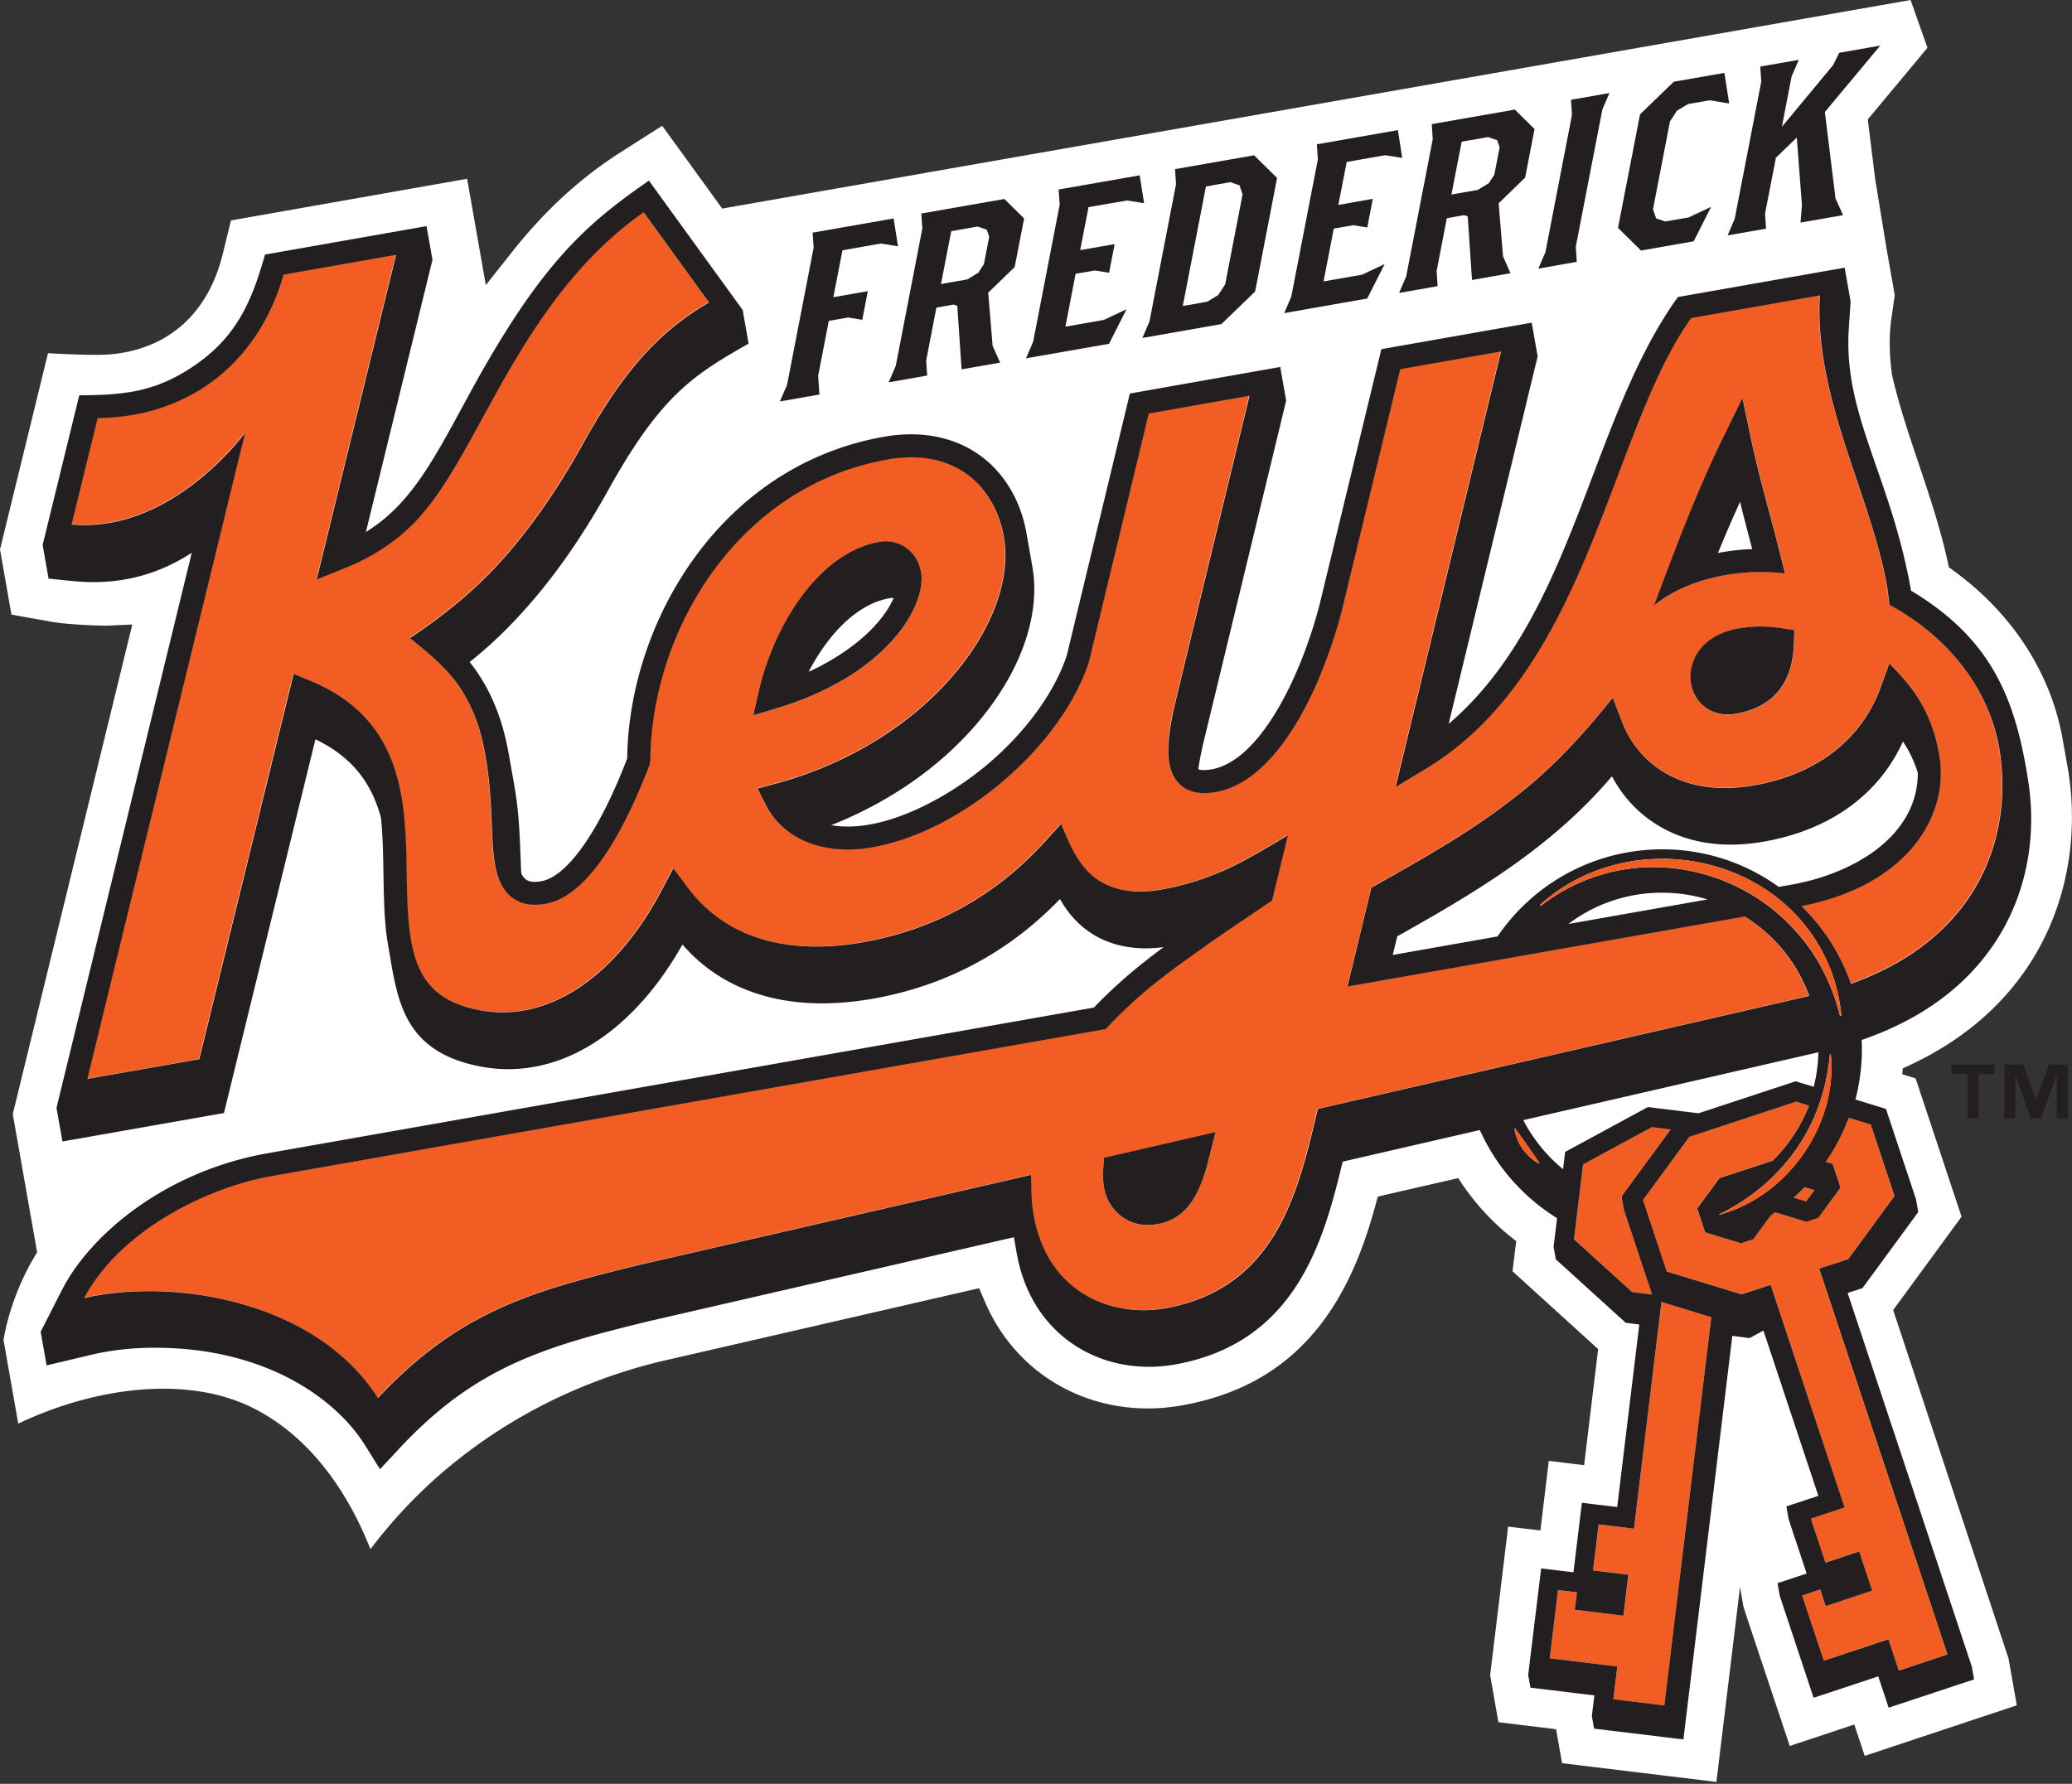
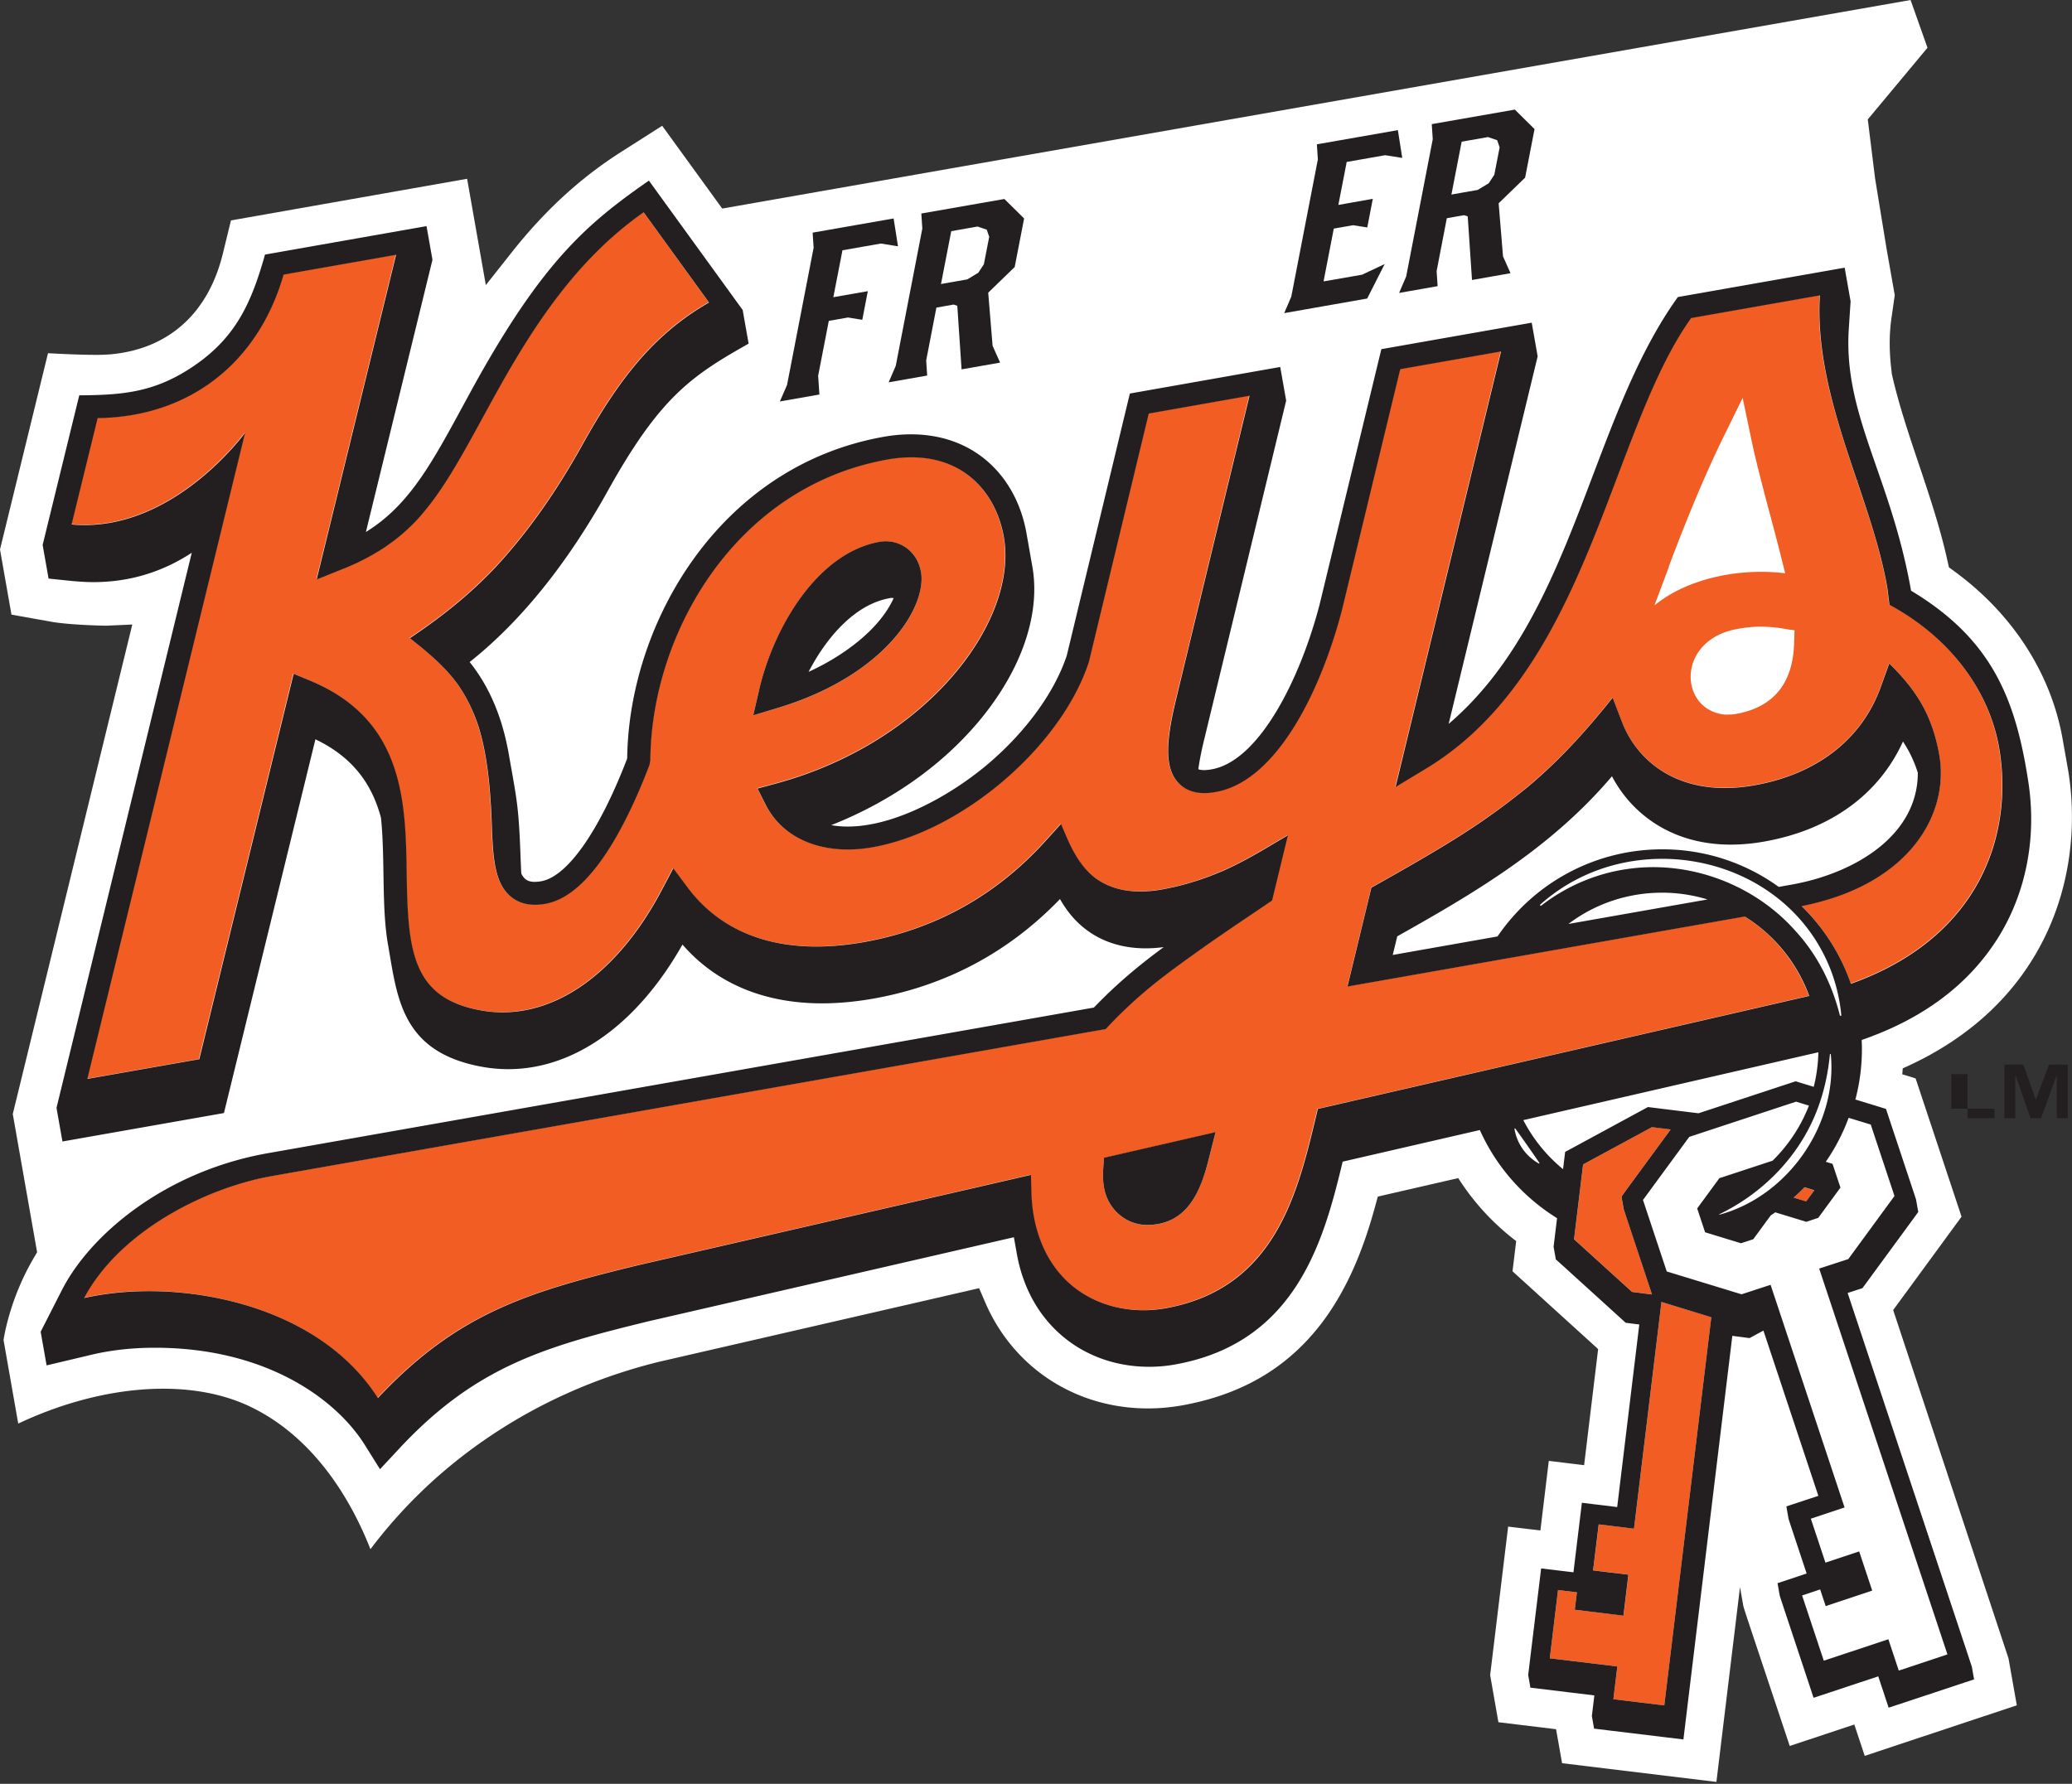
<svg xmlns="http://www.w3.org/2000/svg" fill="none" viewBox="0 0 216 186">
  <rect x="0" y="0" width="216" height="186" fill="#333333" stroke="none" />
  <g clip-path="url(#a)">
    <g clip-path="url(#b)">
      <path fill="#fff" d="M209.396 172.964 197.358 136.6l7.128-9.734-4.789-14.42-1.393-.43c.026-.206.034-.413.051-.619 15.057-6.647 18.926-20.13 17.292-30.775l-.017-.12-.61-3.448c-1.204-6.828-5.202-13.027-11.247-17.456l-.602-.438-.164-.731c-.756-3.431-1.9-6.828-3.009-10.138-1.032-3.061-2.09-6.225-2.778-9.287l-.017-.094v-.095c-.266-2.046-.275-3.895-.026-5.632l.344-2.408-.86-4.884-1.186-7.266-.765-6.174 6.225-7.472-1.763-4.978L75.29 21.747l-6.26-8.633-4.368 2.786c-4.187 2.674-7.876 6.07-11.29 10.378l-2.725 3.448-1.952-11.083-24.619 4.342-.85 3.482c-1.523 6.226-5.685 9.94-11.72 10.482a19 19 0 0 1-1.557.052c-1.522 0-3.534-.095-4.945-.172L0 57.294l1.195 6.793 4.24.757c1.556.275 4.677.395 5.657.395h.07l2.63-.12-12.46 51.042 2.537 14.411-.37.628c-2.287 3.912-2.974 7.55-3.13 8.521L1.9 148.44c8.341-3.946 17.662-4.918 24.249-1.737 6.947 3.363 10.68 10.267 12.468 14.833a51.6 51.6 0 0 1 5.28-5.976c4.746-4.592 12.923-10.671 24.927-13.594l33.243-7.645.653 1.514c2.941 6.801 9.433 11.023 16.948 11.023 1.153 0 2.314-.103 3.466-.301 6.122-1.083 10.826-3.775 14.36-8.229 3.293-4.153 4.901-9.08 5.83-12.425l.309-1.135 8.384-1.926a25.3 25.3 0 0 0 6.036 6.561v.051l-.378 3.105 8.753 7.953.172.164-1.461 12.098-3.681-.447-.877 7.257-3.362-.404-1.874 15.478.103.602.756 4.316 6.011.731.628 3.543 16.088 1.952 2.459-20.31.078.447.232 1.315c.077.465-.035.052 4.875 14.799l6.733-2.236 1.083 3.268 15.856-5.271-.851-4.807z" />
      <path fill="#f15d22" d="m181.872 95.541-41.42 7.3 2.494-10.31c3.921-2.2 7.154-4.058 10.017-5.907 2.09-1.367 4.248-2.906 6.346-4.643 2.967-2.502 5.727-5.383 8.788-9.26l.98 2.544c1.574 4.085 6.019 7.963 13.784 6.596 6.518-1.153 11.187-4.773 13.165-10.19l.911-2.52.155.155c2.476 2.477 4.291 5.022 5.056 9.382 1.075 6.079-2.984 13.525-14.351 15.77a20.8 20.8 0 0 1 5.133 8.082c13.345-4.763 16.871-15.348 15.503-24.23-.928-6.037-4.875-11.472-10.825-14.902l-.671-.379-.146-1.16c-.035-.284-.06-.516-.103-.766-.628-3.577-1.84-7.18-3.122-10.989l.121-.086-.138.043c-2.089-6.225-4.256-12.666-3.869-19.304l-13.414 2.365c-3.036 4.23-5.271 10.155-7.645 16.423-4.239 11.213-9.045 23.922-19.974 30.543l-3.199 1.935 10.998-45.419-10.508 1.849-6.079 25.134c-2.202 8.427-6.811 17.834-13.156 18.951-.645.112-2.571.439-3.87-.928-1.307-1.385-1.427-3.767-.387-8.203.293-1.247 5.495-22.753 7.782-32.186L119.72 43.09l-6.234 25.882c-2.889 8.84-13.216 17.696-22.563 19.339-5.038.894-9.295-.8-11.126-4.42l-.86-1.703 1.848-.498c15.96-4.3 25.367-17.017 23.827-25.736-.481-2.735-1.831-5.048-3.8-6.501-2.167-1.608-5.03-2.158-8.263-1.582-15.994 2.82-24.705 18.255-24.782 31.342l-.095.516c-2.338 6.157-6.113 13.646-10.851 14.48-1.453.258-2.657.017-3.569-.722-1.797-1.453-1.9-4.282-2.029-7.86-.163-4.385-.62-7.558-1.41-10.025-.499-1.48-1.187-2.941-2.15-4.308-1.281-1.755-2.923-3.173-4.97-4.781 3.096-2.081 5.985-4.308 8.822-7.283 3.276-3.5 6.338-7.79 9.15-12.847 3.577-6.432 7.197-11.427 13.216-14.876L67.06 22.1c-7.024 4.927-11.556 12.004-15.408 18.926-2.958 5.366-4.97 9.313-7.498 12.322a.6.6 0 0 0-.069.086l-.31.361a3 3 0 0 0-.146.164l-.258.283c-.077.078-.146.155-.223.233l-.207.206c-.111.112-.223.224-.335.327q-.05.051-.112.103a16 16 0 0 1-1.057.911c-.147.12-.293.233-.448.353-.043.034-.086.06-.129.094-.137.104-.266.198-.404.293l-.163.112c-.129.086-.258.172-.387.266-.06.043-.129.078-.19.12-.128.078-.257.164-.386.241-.069.043-.138.086-.215.13-.129.077-.258.145-.387.223l-.232.129c-.13.069-.267.146-.404.215-.078.043-.164.086-.241.129-.138.069-.284.137-.421.206-.078.043-.164.078-.241.12-.155.07-.318.147-.473.215-.077.035-.146.07-.215.095a18 18 0 0 1-.722.301l-2.803 1.127 8.28-33.854L29.528 28.6c-2.657 9.27-9.888 14.85-19.381 14.962L7.43 54.654c10.49.972 18.091-9.57 18.091-9.57L9.063 112.48l11.669-2.056 9.837-40.19 1.677.697c9.862 4.075 9.991 12.683 10.112 20.275.12 7.937.559 12.864 7.764 14.137 7.017 1.238 14.076-3.483 18.875-12.64l1.152-2.185 1.479 1.978c3.86 5.177 10.19 7.154 18.298 5.736 7.48-1.316 13.878-4.867 19.012-10.543l1.625-1.797.731 1.694c.627 1.385 1.444 2.838 2.768 3.887 1.359 1.023 3.242 1.668 5.865 1.41h.069c.318-.034.653-.077.997-.138q.632-.116 1.264-.257h.034a29 29 0 0 0 5.039-1.651h.018l.232-.104c1.427-.644 2.768-1.375 4.118-2.166l2.52-1.488-1.651 6.802-.499.335q-.194.127-.387.266c-.679.456-1.384.938-2.115 1.428-1.324.894-2.64 1.788-3.895 2.674-.069.052-.146.103-.215.155-.164.112-.318.223-.473.335-.129.095-.258.18-.387.275-.12.086-.232.164-.344.25-.163.12-.327.232-.49.352-.086.06-.172.129-.267.189-.18.138-.369.267-.55.405q-.102.077-.215.154c-.189.138-.378.284-.568.422l-.189.137c-.189.138-.369.284-.55.422-.06.043-.12.094-.181.137q-.27.217-.541.422c-.052.042-.112.085-.164.128-.223.181-.447.362-.662.534a49 49 0 0 0-4.308 4.015l-.352.37h-.043L28.325 122.61c-6.854 1.212-15.84 5.692-19.597 12.717 2.115-.473 4.394-.713 6.793-.713 8.109 0 18.6 2.932 23.836 11.144 8.358-8.926 15.77-11.084 27.137-13.853l40.939-9.415.051 1.9c.043 1.694.344 3.302.886 4.781 2.253 6.191 8.16 8.1 13.019 7.24 11.436-2.021 13.818-11.918 15.727-19.863l.223-.937.086-.018 51.137-11.763a16.38 16.38 0 0 0-6.716-8.28zm4.798-29.89c.129.027.267.044.404.07l-.043 1.358c-.129 4.197-2.167 6.673-6.045 7.36a3.4 3.4 0 0 1-.507.061h-.138c-.068 0-.137.009-.206.009h-.318a4 4 0 0 1-.344-.043.4.4 0 0 1-.138-.026c-.154-.035-.318-.069-.464-.12-.146-.052-.292-.104-.43-.172-.051-.026-.094-.052-.137-.07a8 8 0 0 1-.276-.154c-.051-.035-.094-.06-.146-.095-.086-.06-.172-.129-.258-.197-.043-.035-.077-.07-.12-.104a3 3 0 0 1-.335-.352c-.929-1.11-1.178-2.692-.654-4.136.654-1.806 2.347-3.07 4.626-3.466 1.213-.214 2.167-.266 3.053-.214h.043c.163.008.326.025.49.034.671.06 1.281.163 1.917.275h.035zm-12.709-6.56c2.012-5.357 3.93-9.914 5.71-13.534l1.995-4.068.928 4.429c.49 2.33 1.187 4.944 1.858 7.48l.017.06c.413 1.557.791 2.959 1.135 4.335l.499 1.986-.198-.026c-4.85-.533-9.846.645-13.044 3.07l-.387.292 1.513-4.032zm-94.835 12.89c1.539-6.664 6.13-14.343 12.571-15.478a3.7 3.7 0 0 1 2.795.636c.834.602 1.376 1.53 1.53 2.606.525 3.697-3.86 10.73-14.936 14.076l-2.57.774.601-2.614zm46.837 49.047c-.851 3.31-2.27 6.707-6.397 6.707-2.193 0-4.076-1.634-4.472-3.878-.172-.946-.111-1.72-.043-2.606l.035-.507 11.634-2.674-.757 2.975zM170.342 159.387l-3.672-.439-.585 4.79 3.681.447-.516 4.273-5.082-.61.223-1.815-1.969-.24-.86 7.119 7.043.852-.413 3.413 5.306.645 4.901-40.482-5.194-1.583zM174.154 117.76l-1.952-.241-7.162 3.887-.946 7.799 6.036 5.495 2.081.266-.086-.266-2.597-7.825-.275-.8-.232-1.315.507-.68zM188.266 125.275h.026l.843-1.16-1.015-.31c-.37.378-.748.731-1.143 1.084l1.289.395z" />
-       <path fill="#f15d22" d="m192.673 131.286 4.815-6.578-2.477-7.455-2.313-.705a20.3 20.3 0 0 1-2.382 4.583l.706.215.825 2.476-2.313 3.156-1.247.413-3.242-.989c-.154.103-.309.215-.464.318l-1.823 2.485-1.281.421-3.74-1.143-.826-2.485 2.313-3.156 5.546-1.823a16.35 16.35 0 0 0 3.792-5.744l-1.341-.413-11.135 3.672-4.824 6.578 2.476 7.455 7.799 2.382 3.027-.989 7.713 23.217-3.517 1.169 1.522 4.583 3.517-1.169 1.359 4.084-4.85 1.617-.576-1.737-1.883.628 2.261 6.801 6.733-2.236 1.083 3.268L203 172.5l-13.371-40.234 3.035-.989z" />
-       <path fill="#231f20" d="m130.733 16.192-8.238 1.445.103 1.573-2.769 14.309-.739 1.72 8.237-1.445 3.517-3.397 2.288-11.84zm-3.01 13.457-.731 1.118-1.152.696-2.219.387-.318.052 2.373-12.253.043-.207 2.537-.447.955.327.326.937-1.814 9.373zM196.005 4.756l-4.265.748-.662 1.307-5.322 6.415 1.014-5.263.748-1.72-4.015.697.103 1.573-2.769 14.309-.739 1.72 4.007-.697-.104-1.574 1.093-5.615.034-.206 1.883-1.814.301-.293.533 7.051-.146 1.815 4.437-.774-.791-1.754-1.109-9.003 5.58-6.69zM176.565 25.16l1.815-3.594-2.356 1.11-2.425.42-.955-.326-.326-.937 1.771-9.166.722-1.118 1.161-.697 2.253-.395 2.038.335-.499-3.19-5.279.92-3.517 3.405-2.296 11.832 2.399 2.365zM164.271 25.728l2.769-14.308.739-1.72-4.007.705.103 1.574-2.768 14.308-.74 1.72 4.007-.705zM185.887 59.762l.197.026-.498-1.987a233 233 0 0 0-1.135-4.334l-.017-.06c-.671-2.528-1.368-5.15-1.858-7.48l-.928-4.429-1.995 4.067c-1.78 3.62-3.698 8.178-5.71 13.535l-1.513 4.032.387-.292c3.198-2.425 8.194-3.594 13.044-3.07zm-6.768-2.107h-.025a141 141 0 0 1 2.304-5.331c.387 1.608.834 3.285 1.264 4.927-1.126.043-2.382.18-3.551.404zM186.626 65.652a22 22 0 0 0-1.917-.275 10 10 0 0 0-.49-.035h-.043c-.895-.043-1.84 0-3.053.215-2.287.404-3.973 1.668-4.626 3.466-.525 1.444-.275 3.035.654 4.136.103.129.223.24.335.352.043.035.077.069.12.103q.129.106.258.198c.052.035.095.069.146.095.086.06.181.112.276.154a3.76 3.76 0 0 0 .567.24c.155.053.31.087.464.122l.138.025c.112.018.232.035.344.043h.318q.104.002.206-.008h.138c.163-.009.335-.035.507-.06 3.878-.688 5.916-3.156 6.045-7.36l.043-1.36c-.137-.025-.266-.043-.404-.068h-.034zM113.437 21.807l.034-.206 4.016-.697 1.78.284-.456-2.906-8.453 1.479.112 1.573-2.769 14.308-.748 1.72 8.659-1.513 1.823-3.603-2.356 1.11-3.698.653-.318.051 1.067-5.512 2.003-.344 1.488.233.576-2.984-3.586.628.034-.207z" />
      <path fill="#231f20" d="M208.105 98.078c3.07-4.747 4.257-10.645 3.337-16.596-1.316-8.556-3.758-14.815-12.219-19.889-2.107-11.952-7.077-18.34-6.492-27.3l.189-2.873-.619-3.508-17.387 3.061c-9.252 12.847-10.774 33.303-23.895 44.507l9.278-38.324-.62-3.509-15.675 2.76-6.44 26.64c-2.073 7.928-6.355 16.311-11.248 17.171-.43.078-.98.138-1.393-.008.104-.774.276-1.677.516-2.7l8.642-35.737-.619-3.508-15.676 2.769-6.578 27.327c-1.264 3.8-4.213 7.885-8.117 11.22-4.17 3.57-11.083 7.404-16.44 6.459 5.967-2.357 11.212-5.977 15.082-10.465 4.643-5.383 6.784-11.394 5.89-16.492l-.619-3.509c-.594-3.345-2.27-6.19-4.738-8.014-2.907-2.15-6.535-2.648-10.112-2.02-17.19 3.035-26.588 19.476-26.768 33.491l-.017.095c-2.881 7.515-6.217 12.28-8.943 12.76a3 3 0 0 1-.396.052c-.094 0-.18.017-.266.017-.56 0-.826-.163-.98-.283a1.3 1.3 0 0 1-.215-.224c-.018-.026-.035-.043-.052-.069a3 3 0 0 1-.155-.258.07.07 0 0 0-.017-.034c-.034-.636-.06-1.307-.086-1.986-.19-5.125-.387-5.736-1.23-10.534-.619-3.474-1.84-6.75-4.067-9.536 5.331-4.23 10.181-10.25 14.446-17.928 5.392-9.69 8.693-11.918 14.635-15.272l-.619-3.508-9.777-13.491c-6.371 4.428-10.98 8.332-18.066 21.075-3.972 7.197-6.354 12.443-11.436 15.564l6.94-28.384-.62-3.509-16.836 2.967c-1.462 5.168-3.113 8.83-7.825 11.883-3.86 2.494-7.051 2.76-11.54 2.795L4.445 56.82l.619 3.508c2.09.215 3.284.37 4.677.37 3.707 0 7.137-1.023 10.25-3.061L5.89 115.516l.62 3.508 16.836-2.966 9.536-38.97c4.041 1.935 5.933 4.816 6.836 8.186v.017c.438 4.248.043 9.33.73 13.2.972 5.52 1.35 11.247 9.89 12.76.876.155 1.762.232 2.639.232 6.922 0 13.491-4.721 18.169-12.993 3.474 4.016 8.47 6.131 14.54 6.131 1.677 0 3.457-.163 5.289-.481 7.61-1.342 14.179-4.841 19.527-10.396 2.262 4.041 6.2 5.624 10.809 5.013-2.76 2.038-4.979 3.912-7.275 6.303l-86.116 15.185c-10.765 1.901-18.539 8.53-21.462 14.265l-2.219 4.351.62 3.509 4.754-1.127c2.013-.473 4.214-.713 6.544-.713 11.462 0 18.823 5.253 21.893 10.163l1.564 2.503 2.013-2.159c7.945-8.53 15.082-10.611 26.062-13.285l38.007-8.745.292 1.651c.172.981.421 1.926.757 2.838 2.02 5.563 7.025 9.02 13.053 9.02.885 0 1.779-.077 2.648-.232 12.726-2.245 15.572-13.036 17.524-21.162h.017l14.283-3.293c1.72 3.852 4.566 7.025 8.048 9.192l-.258 2.132-.103.843.232 1.316.628.567 6.268 5.693.387.352.516.069.903.112-2.304 19.037-2.047-.249-1.634-.198-.197 1.634-.671 5.529v.086l-1.746-.206-1.633-.198-.198 1.634-.955 7.85-.197 1.634.232 1.316 1.634.197 5.03.611-.06.516-.198 1.634.232 1.315 1.634.198 6.045.731 1.634.198.197-1.634 4.902-40.449 1.272.164.525.069.464-.25.98-.533 5.727 17.232-1.771.585-1.565.516.232 1.315.516 1.565 1.367 4.119-1.47.49-1.565.516.232 1.316.516 1.565 2.493 7.506.516 1.565 1.565-.516 5.177-1.719.567 1.702.516 1.565 1.565-.516 5.778-1.917 1.565-.516-.232-1.316-.516-1.565-12.433-37.413 1.031-.335.508-.164.318-.43 5.004-6.827.499-.688-.232-1.316-.267-.808-2.596-7.816-.267-.808-.808-.25-2.382-.731a20.7 20.7 0 0 0 .679-5.288c0-.309-.008-.61-.026-.92 6.26-2.158 10.972-5.632 14.033-10.37zm-47.714 23.225a5.08 5.08 0 0 1-2.511-3.586c0-.051.061-.077.095-.034a178 178 0 0 1 2.494 3.56c.034.043-.026.103-.078.068zm2.769-1.17-.103.843-.112.937a16.3 16.3 0 0 1-4.145-5.116l30.758-7.077a16 16 0 0 1-.482 3.603l-1.384-.421-.499-.155-.498.163-9.631 3.173-4.738-.584-.524-.069-.465.249-7.438 4.033-.748.404zm6.552-29.528c-3.259.447-6.406 1.78-9.046 3.827-.068.06-.163-.052-.094-.112 9.415-8.427 25.349-5.348 30.181 6.578a17.9 17.9 0 0 1 1.195 4.944c.009.086-.12.112-.146.026-.808-3.199-2.304-6.242-4.531-8.685-4.291-4.927-11.093-7.506-17.567-6.578zm8.289 3.182-14.497 2.554c2.794-2.115 6.191-3.26 9.777-3.26 1.642 0 3.224.25 4.72.706m-21.901 3.86-10.911 1.927.473-1.943c8.048-4.523 16.053-9.218 22.382-16.69 1.9 3.645 5.959 7.128 12.374 7.128 1.117 0 2.295-.103 3.491-.318 6.87-1.213 11.952-4.893 14.471-10.43a12.7 12.7 0 0 1 1.548 3.258c0 6.587-6.655 10.508-13.156 11.66l-1.341.24a20.68 20.68 0 0 0-12.142-3.92c-6.905 0-13.293 3.396-17.18 9.089zm23.14 29.013s-.043-.035-.018-.043c4.807-2.322 8.676-6.406 10.422-11.462.585-1.668.946-3.414 1.118-5.211 0-.052.094-.06.094 0 .714 7.36-4.497 14.798-11.625 16.716zm9.897-2.545-.843 1.152h-.026l-1.29-.387c.396-.344.774-.705 1.144-1.084l1.015.31zM170.125 134.7l-6.036-5.486.945-7.799 7.172-3.887 1.952.241-4.626 6.311-.499.688.232 1.316.267.808 2.596 7.816.086.267-2.08-.267zm3.371 43.122-5.306-.645.413-3.413-7.042-.852.859-7.119 1.97.24-.224 1.815 5.073.619.516-4.274-3.68-.447.585-4.798 3.68.447 2.863-23.638 5.194 1.591-4.901 40.483zm21.522-60.569 2.477 7.455-4.816 6.578-3.035.989 13.371 40.233-5.073 1.686-1.084-3.268-6.732 2.236-2.262-6.802 1.883-.628.576 1.737 4.85-1.616-1.359-4.085-3.516 1.17-1.522-4.583 3.516-1.17-7.713-23.216-3.026.989-7.799-2.382-2.477-7.455 4.824-6.578 11.135-3.672 1.342.413a16.4 16.4 0 0 1-3.792 5.744l-5.546 1.823-2.314 3.155.826 2.485 3.74 1.144 1.282-.421 1.823-2.485c.154-.104.309-.207.464-.319l3.242.989 1.246-.412 2.313-3.156-.825-2.477-.705-.215c.98-1.41 1.78-2.949 2.382-4.583l2.313.705zm-2.072-14.687a20.8 20.8 0 0 0-5.134-8.083c11.359-2.244 15.418-9.69 14.352-15.77-.766-4.36-2.58-6.904-5.056-9.38l-.155-.156-.912 2.52c-1.977 5.417-6.646 9.037-13.164 10.19-7.773 1.367-12.219-2.511-13.784-6.596l-.98-2.545c-3.07 3.87-5.822 6.758-8.788 9.26a72 72 0 0 1-6.346 4.644c-2.855 1.849-6.096 3.706-10.017 5.907l-2.494 10.31 41.42-7.3a16.33 16.33 0 0 1 6.716 8.28l-51.137 11.763-.086.018-.224.937c-1.909 7.954-4.29 17.851-15.727 19.863-4.858.851-10.765-1.049-13.018-7.24-.542-1.479-.834-3.087-.886-4.781l-.051-1.9-40.939 9.415c-11.367 2.769-18.78 4.927-27.138 13.853-5.236-8.212-15.727-11.144-23.835-11.144-2.4 0-4.678.241-6.793.714 3.749-7.026 12.743-11.514 19.596-12.718l86.847-15.314h.043l.353-.379a49 49 0 0 1 4.308-4.015c.215-.172.43-.353.662-.533.052-.043.103-.086.163-.129.181-.138.353-.284.542-.422.06-.043.121-.094.181-.137.18-.138.361-.284.55-.422l.189-.137c.189-.138.37-.284.568-.422.069-.051.137-.103.215-.154.18-.138.361-.267.55-.404.086-.061.172-.129.267-.19.163-.12.326-.232.49-.352.111-.086.232-.163.344-.25.129-.094.258-.18.387-.275.154-.111.318-.223.473-.335.068-.052.146-.103.214-.155a306 306 0 0 1 3.896-2.674c.731-.49 1.436-.972 2.115-1.427.129-.086.258-.172.387-.267l.499-.335 1.651-6.802-2.52 1.488c-1.35.79-2.691 1.522-4.119 2.167l-.232.103h-.017a29.2 29.2 0 0 1-5.039 1.65h-.034q-.633.142-1.264.259c-.344.06-.68.103-.998.137h-.068c-2.623.25-4.506-.387-5.865-1.41-1.324-1.049-2.141-2.502-2.769-3.887l-.73-1.694-1.626 1.798c-5.133 5.675-11.53 9.226-19.011 10.542-8.109 1.418-14.438-.56-18.299-5.736l-1.478-1.977-1.153 2.184c-4.798 9.157-11.857 13.887-18.874 12.64-7.206-1.281-7.644-6.209-7.765-14.136-.111-7.593-.24-16.2-10.112-20.276l-1.676-.697-9.837 40.191-11.669 2.055 16.45-67.38s-7.602 10.534-18.092 9.57l2.717-11.092c9.484-.112 16.725-5.692 19.382-14.962l11.728-2.063-8.28 33.853 2.803-1.127c.25-.094.49-.197.722-.3.078-.035.146-.07.215-.095.163-.069.318-.146.473-.215.086-.034.163-.078.24-.12q.218-.104.422-.207c.086-.043.163-.086.24-.129.138-.069.267-.137.405-.215l.232-.129c.13-.077.258-.146.387-.223.069-.043.146-.086.215-.13.13-.077.258-.154.387-.24.06-.043.129-.077.19-.12.128-.086.266-.172.386-.267.052-.034.112-.077.163-.112.138-.094.276-.198.405-.292.043-.035.086-.06.129-.095.154-.111.3-.232.447-.352.026-.017.043-.035.069-.052.343-.275.67-.567.988-.86q.05-.052.112-.103c.112-.112.232-.215.335-.327l.207-.206c.077-.077.155-.155.224-.232l.257-.284a3 3 0 0 0 .147-.163l.31-.361a.6.6 0 0 0 .068-.087c2.537-3.018 4.54-6.956 7.498-12.321 3.844-6.922 8.375-14 15.409-18.926l6.819 9.407c-6.01 3.44-9.64 8.444-13.217 14.875-2.811 5.057-5.872 9.347-9.149 12.847-2.837 2.975-5.726 5.202-8.822 7.283 2.047 1.608 3.689 3.027 4.97 4.781.963 1.376 1.651 2.829 2.15 4.308.791 2.468 1.247 5.64 1.41 10.026.13 3.586.232 6.415 2.03 7.86.91.739 2.115.98 3.568.722 4.73-.834 8.504-8.324 10.852-14.48l.094-.517c.077-13.087 8.788-28.521 24.782-31.342 3.233-.567 6.096-.026 8.263 1.582 1.969 1.454 3.319 3.767 3.801 6.5 1.539 8.72-7.868 21.438-23.827 25.737l-1.85.499.86 1.702c1.832 3.62 6.089 5.314 11.127 4.42 9.347-1.651 19.683-10.5 22.563-19.339l6.235-25.882 10.507-1.857c-2.287 9.433-7.498 30.947-7.782 32.185-1.04 4.437-.928 6.819.387 8.203 1.29 1.367 3.216 1.04 3.87.929 6.346-1.118 10.955-10.525 13.156-18.952l6.079-25.134 10.508-1.849-10.998 45.419 3.199-1.935c10.937-6.62 15.735-19.33 19.975-30.543 2.373-6.268 4.608-12.192 7.644-16.423l13.414-2.365c-.387 6.639 1.771 13.079 3.869 19.304l.138-.043-.121.086c1.282 3.81 2.485 7.412 3.122 10.99.043.24.069.481.103.765l.146 1.16.671.379c5.95 3.44 9.897 8.874 10.826 14.902 1.367 8.882-2.159 19.467-15.504 24.231z" />
      <path fill="#231f20" d="M115.053 121.243c-.069.894-.129 1.659.043 2.605.396 2.244 2.279 3.878 4.472 3.878 4.127 0 5.554-3.388 6.397-6.707l.757-2.975-11.634 2.674-.035.507zM96.022 59.736c-.155-1.075-.697-1.995-1.53-2.605a3.7 3.7 0 0 0-2.795-.637c-6.44 1.135-11.032 8.823-12.572 15.478l-.602 2.614 2.572-.774C92.16 70.467 96.546 63.433 96.03 59.736zm-3.285 2.631c.138-.026.275-.026.422 0-1.514 3.37-5.4 6.105-8.866 7.688 2.02-3.879 5.005-7.077 8.444-7.68zM106.76 22.779l-2.055-2.03-8.66 1.514.104 1.573-2.769 14.309-.74 1.72 4.016-.706-.103-1.573 1.023-5.306.043-.206 1.797-.318.379.129.447 6.63 4.016-.706-.783-1.754-.456-5.538 2.76-2.674.989-5.099zm-4.188 4.763-.585.895-1.152.696-2.743.482.043-.207.99-5.099.042-.206 2.743-.482.955.327.257.748-.55 2.83zM87.819 26.098l4.015-.705 1.78.292-.456-2.906-8.443 1.479.103 1.573-2.77 14.308-.747 1.72 4.119-.722-.13-1.96 1.11-5.719.206-.034 1.797-.318 1.488.24.576-2.983-1.582.275-2.012.352.911-4.686zM140.35 17.095l.034-.206 4.016-.706 1.78.284-.456-2.898-8.444 1.48.103 1.573-2.769 14.308-.739 1.72 8.65-1.522 1.823-3.594-2.356 1.109-3.697.645-.318.052 1.066-5.504 2.003-.352 1.488.232.576-2.984-3.586.637.035-.207zM159.971 13.458l-2.055-2.03-8.659 1.514.103 1.573-2.769 14.309-.739 1.72 4.015-.706-.103-1.573 1.023-5.306.043-.206 1.797-.318.379.129.447 6.63 4.015-.706-.782-1.754-.456-5.538 2.76-2.674.989-5.099zm-4.188 4.755-.585.894-1.152.697-2.743.481.043-.206.989-5.1.043-.206 2.743-.481.954.326.258.749-.55 2.828z" />
-       <path fill="#f15d22" d="M191.955 105.834c-.155-1.694-.576-3.354-1.195-4.944-4.841-11.918-20.766-14.997-30.182-6.579-.077.06.026.172.095.112a18.96 18.96 0 0 1 9.046-3.826c6.475-.929 13.276 1.65 17.567 6.578 2.227 2.442 3.723 5.486 4.531 8.685.026.086.155.051.147-.026zM190.866 109.944c0-.06-.095-.052-.095 0-.172 1.797-.533 3.543-1.118 5.211-1.745 5.056-5.623 9.14-10.421 11.462-.026.008-.009.051.017.043 7.128-1.918 12.339-9.356 11.625-16.716zM157.974 117.683s-.103-.009-.095.034a5.06 5.06 0 0 0 2.511 3.586c.043.034.103-.026.078-.069a208 208 0 0 0-2.494-3.56z" />
-       <path fill="#231f20" d="M203.418 111.999h1.685v4.592h1.135v-4.592h1.686v-.989h-4.506zM212.243 114.647h-.026l-1.29-3.637h-1.978v5.581h1.135v-4.446h.035l1.556 4.446h1.101l1.616-4.446h.026v4.446h1.144v-5.581h-1.961z" />
+       <path fill="#231f20" d="M203.418 111.999h1.685v4.592h1.135h1.686v-.989h-4.506zM212.243 114.647h-.026l-1.29-3.637h-1.978v5.581h1.135v-4.446h.035l1.556 4.446h1.101l1.616-4.446h.026v4.446h1.144v-5.581h-1.961z" />
    </g>
  </g>
  <defs>
    <clipPath id="a">
      <path fill="#fff" d="M0 0h216v186H0z" />
    </clipPath>
    <clipPath id="b">
      <path fill="#fff" d="M0 .035h216v185.732H0z" />
    </clipPath>
  </defs>
</svg>